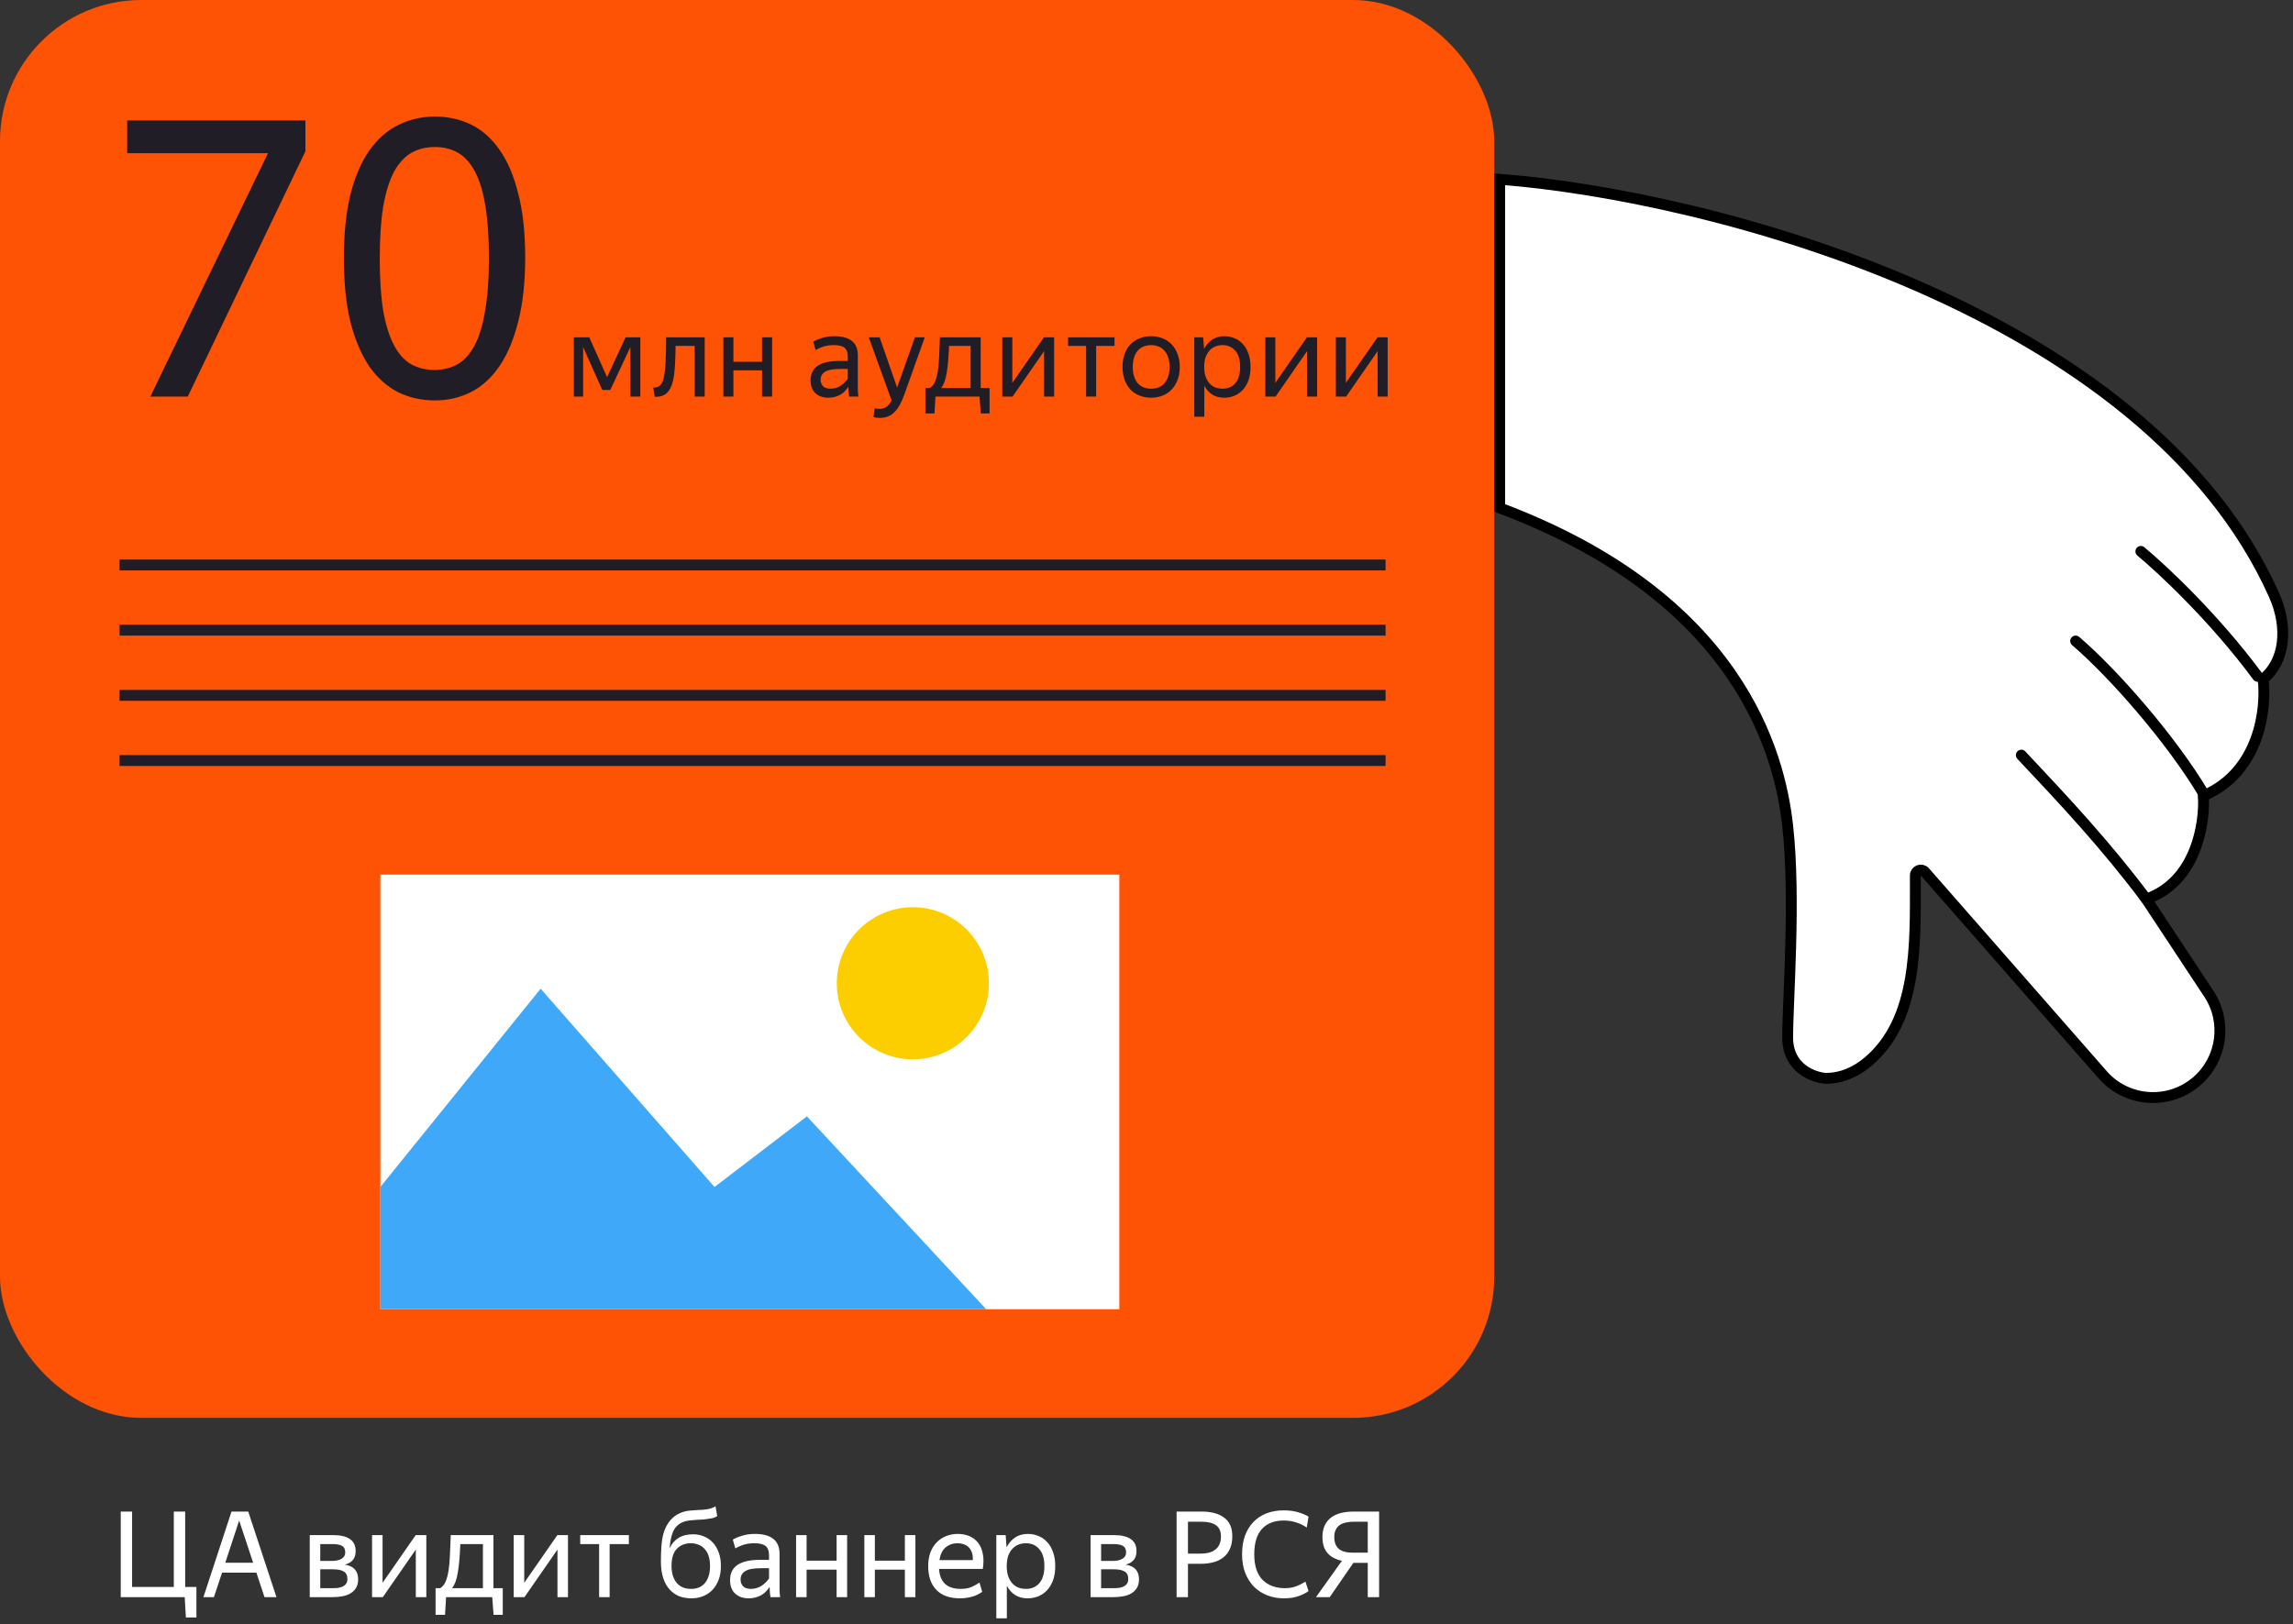
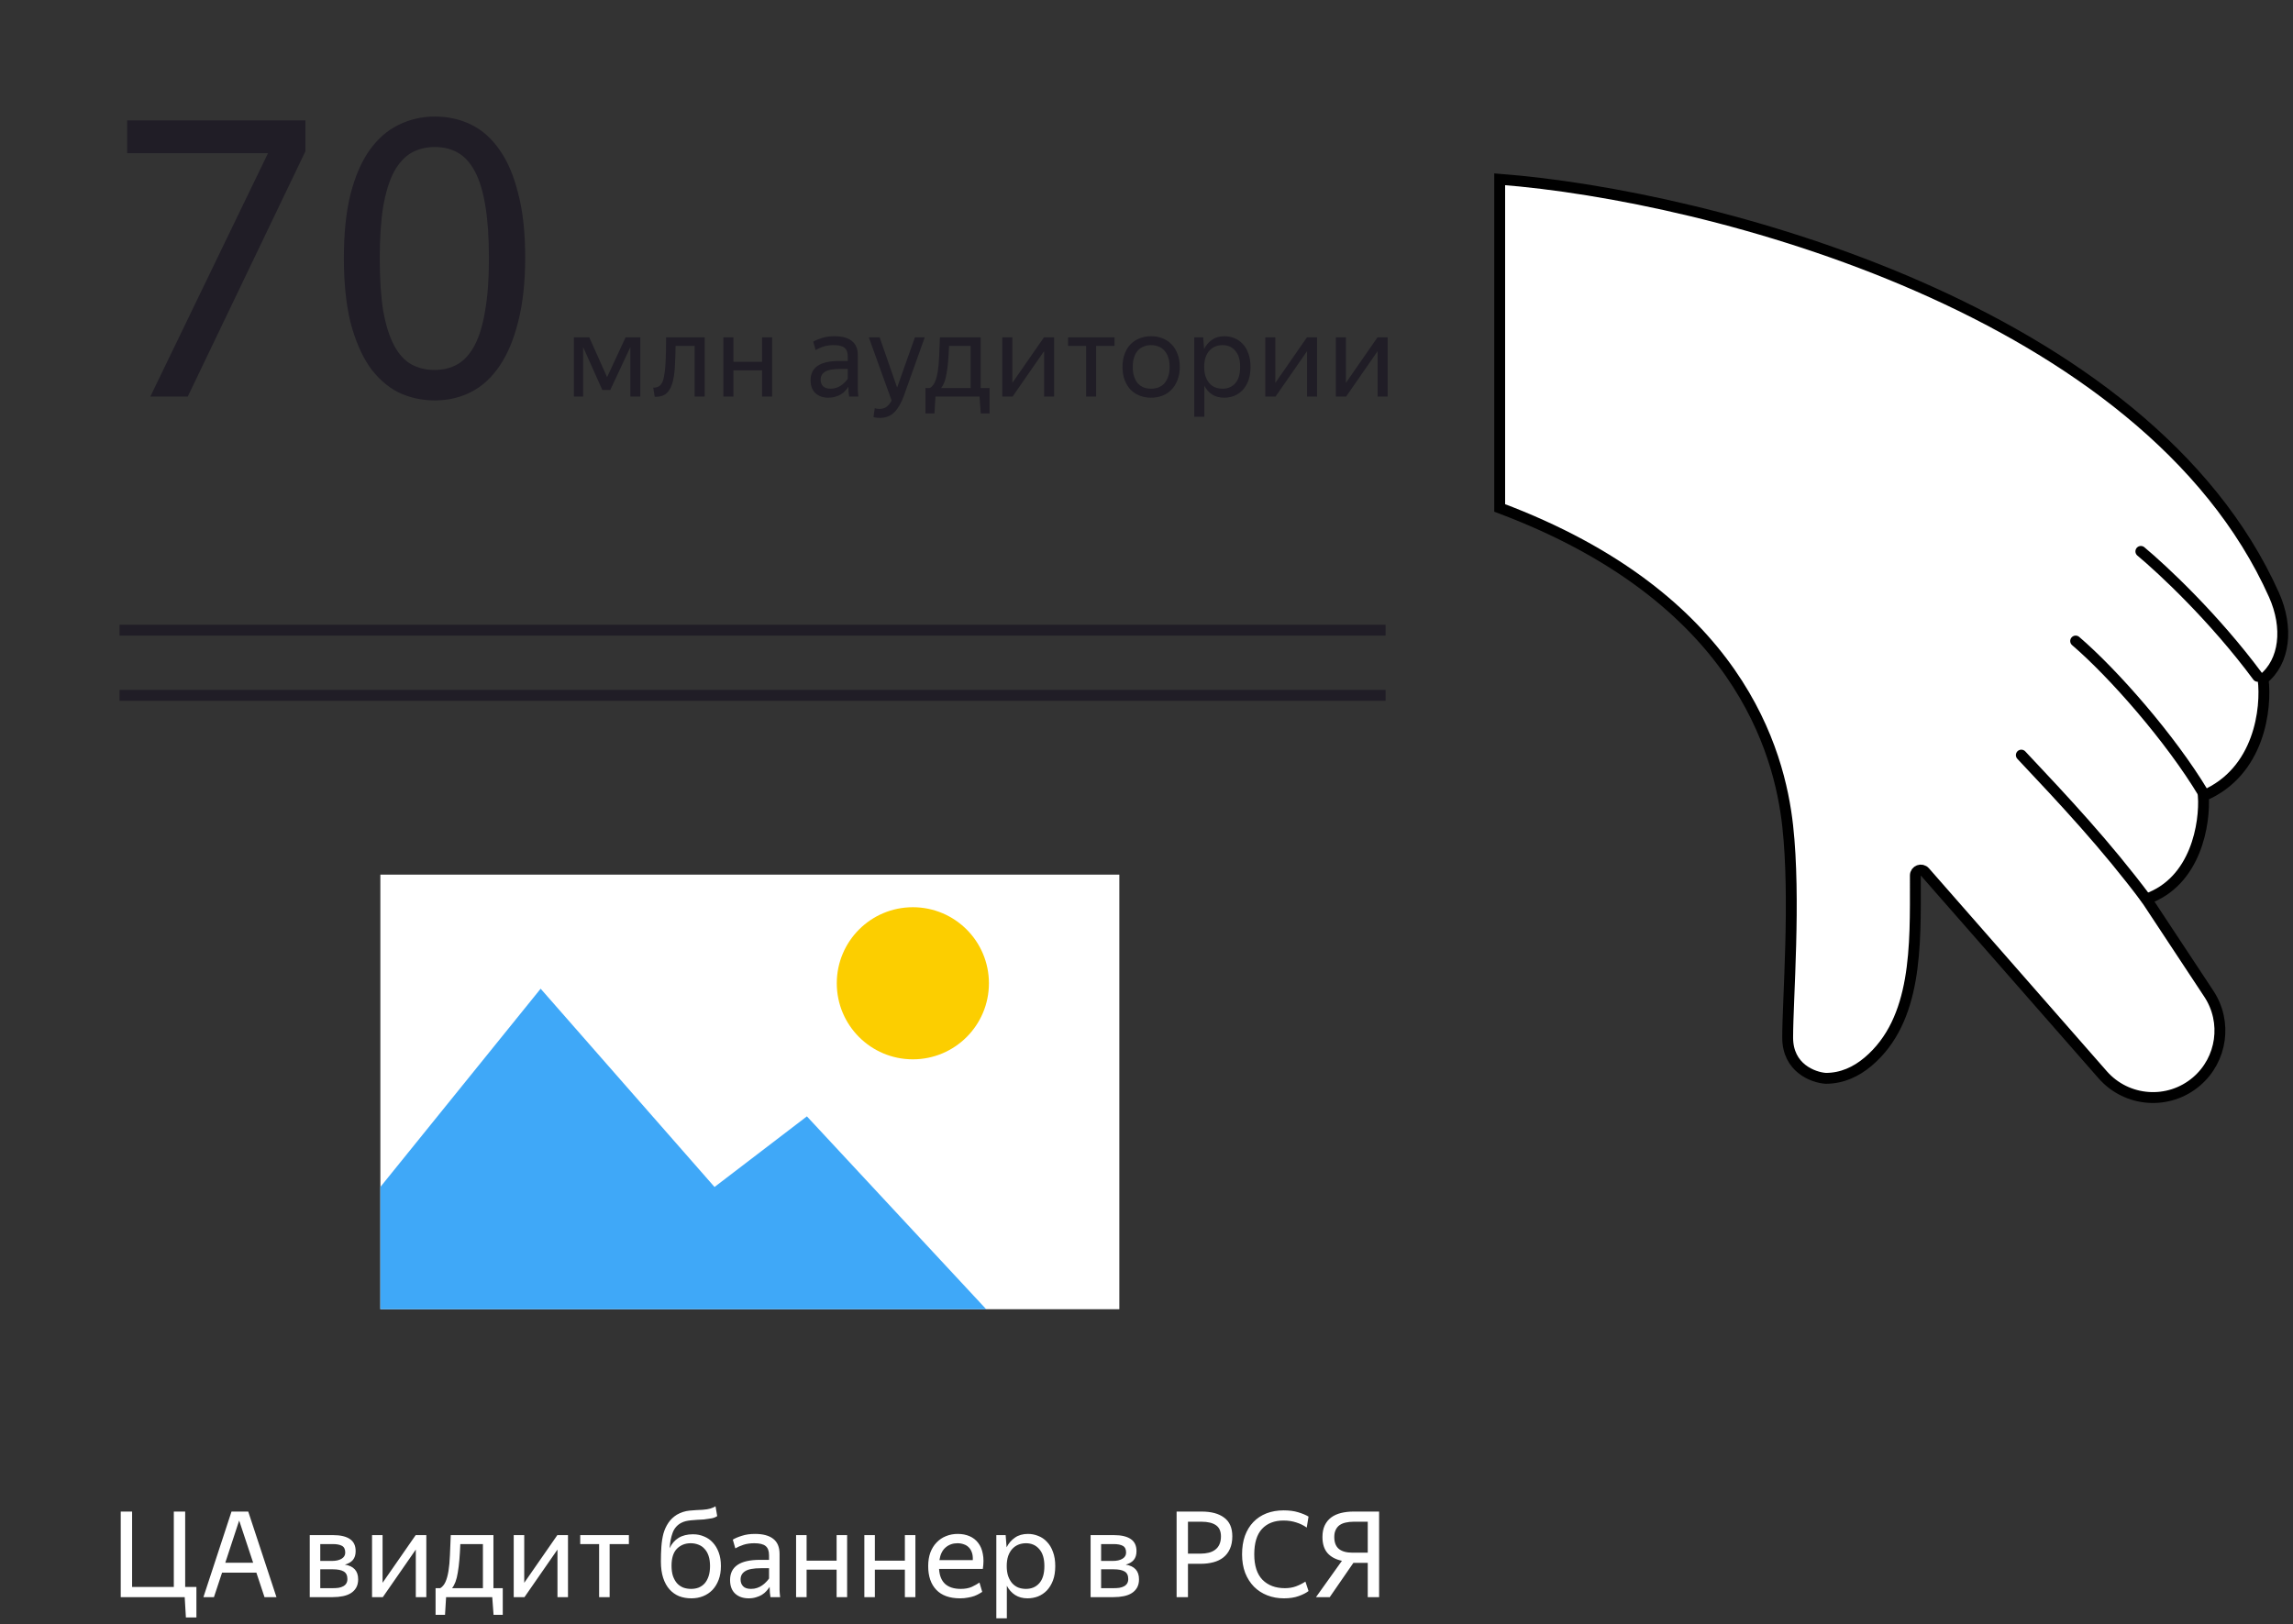
<svg xmlns="http://www.w3.org/2000/svg" width="422" height="299" viewBox="0 0 422 299" fill="none">
  <rect x="0" y="0" width="422" height="299" fill="#333333" stroke="none" />
  <path d="M34.212 297.74L33.992 294H22.221V278.248H24.311V292.13H31.989V278.248H34.08V292.13H36.148V297.74H34.212ZM44.015 279.898L41.463 287.664H46.589L44.015 279.898ZM47.183 289.49H40.869L39.373 294H37.437L42.607 278.248H45.687L50.879 294H48.679L47.183 289.49ZM58.941 284.232V287.334H61.096C61.83 287.334 62.416 287.202 62.856 286.938C63.311 286.674 63.538 286.293 63.538 285.794C63.538 285.193 63.34 284.782 62.944 284.562C62.548 284.342 61.984 284.232 61.251 284.232H58.941ZM58.941 288.874V292.35H61.206C61.617 292.35 61.984 292.328 62.306 292.284C62.644 292.225 62.93 292.13 63.164 291.998C63.414 291.866 63.605 291.69 63.736 291.47C63.868 291.25 63.934 290.979 63.934 290.656C63.934 289.996 63.707 289.534 63.252 289.27C62.812 289.006 62.13 288.874 61.206 288.874H58.941ZM57.005 282.582H61.273C62.651 282.582 63.693 282.824 64.397 283.308C65.1 283.777 65.453 284.518 65.453 285.53C65.453 286.205 65.284 286.747 64.947 287.158C64.609 287.554 64.118 287.84 63.472 288.016C65.1 288.28 65.915 289.182 65.915 290.722C65.915 291.309 65.797 291.815 65.562 292.24C65.328 292.651 65.005 292.988 64.594 293.252C64.184 293.516 63.685 293.707 63.099 293.824C62.526 293.941 61.903 294 61.228 294H57.005V282.582ZM68.472 282.582H70.408V291.36L76.502 282.582H78.46V294H76.524V285.244L70.452 294H68.472V282.582ZM88.875 284.232H84.717C84.673 285.317 84.614 286.293 84.541 287.158C84.467 288.023 84.372 288.786 84.255 289.446C84.152 290.106 84.013 290.678 83.837 291.162C83.661 291.631 83.448 292.027 83.199 292.35H88.875V284.232ZM90.591 294H82.099L81.901 297.256H80.163V292.35H81.021C81.431 292.101 81.754 291.712 81.989 291.184C82.223 290.656 82.407 289.989 82.539 289.182C82.671 288.375 82.759 287.422 82.803 286.322C82.861 285.222 82.913 283.975 82.957 282.582H90.811V292.35H92.527V297.256H90.833L90.591 294ZM94.544 282.582H96.48V291.36L102.574 282.582H104.532V294H102.596V285.244L96.524 294H94.544V282.582ZM112.196 284.232V294H110.26V284.232H106.784V282.582H115.738V284.232H112.196ZM127.241 294.22C126.42 294.22 125.665 294.088 124.975 293.824C124.301 293.545 123.714 293.127 123.215 292.57C122.717 292.013 122.328 291.309 122.049 290.458C121.771 289.607 121.631 288.603 121.631 287.444C121.631 286.491 121.661 285.581 121.719 284.716C121.778 283.851 121.903 283.051 122.093 282.318C122.299 281.585 122.599 280.925 122.995 280.338C123.391 279.737 123.919 279.231 124.579 278.82C125.327 278.395 126.105 278.145 126.911 278.072C127.733 277.999 128.539 277.947 129.331 277.918C129.903 277.874 130.365 277.801 130.717 277.698C131.069 277.595 131.392 277.456 131.685 277.28L131.993 279.084C131.7 279.289 131.341 279.429 130.915 279.502C130.49 279.575 130.028 279.641 129.529 279.7C129.104 279.729 128.701 279.751 128.319 279.766C127.938 279.781 127.571 279.81 127.219 279.854C126.882 279.883 126.552 279.935 126.229 280.008C125.921 280.081 125.628 280.191 125.349 280.338C124.601 280.749 124.081 281.357 123.787 282.164C123.494 282.956 123.311 283.902 123.237 285.002C123.619 284.166 124.169 283.528 124.887 283.088C125.606 282.648 126.493 282.428 127.549 282.428C128.268 282.428 128.935 282.56 129.551 282.824C130.182 283.073 130.725 283.447 131.179 283.946C131.649 284.445 132.015 285.061 132.279 285.794C132.543 286.513 132.675 287.341 132.675 288.28C132.675 289.233 132.536 290.077 132.257 290.81C131.979 291.543 131.597 292.167 131.113 292.68C130.629 293.179 130.057 293.56 129.397 293.824C128.737 294.088 128.019 294.22 127.241 294.22ZM127.197 292.482C127.696 292.482 128.158 292.401 128.583 292.24C129.009 292.064 129.375 291.807 129.683 291.47C129.991 291.118 130.233 290.678 130.409 290.15C130.585 289.622 130.673 288.999 130.673 288.28C130.673 287.561 130.585 286.938 130.409 286.41C130.233 285.882 129.984 285.449 129.661 285.112C129.353 284.76 128.979 284.503 128.539 284.342C128.099 284.166 127.623 284.078 127.109 284.078C126.097 284.078 125.254 284.415 124.579 285.09C123.919 285.765 123.589 286.806 123.589 288.214C123.589 288.947 123.677 289.585 123.853 290.128C124.044 290.656 124.293 291.096 124.601 291.448C124.924 291.8 125.305 292.064 125.745 292.24C126.185 292.401 126.669 292.482 127.197 292.482ZM138.21 292.482C138.62 292.482 138.994 292.423 139.332 292.306C139.684 292.189 139.992 292.035 140.256 291.844C140.534 291.653 140.776 291.448 140.982 291.228C141.202 291.008 141.385 290.788 141.532 290.568V288.676H140.036C138.657 288.676 137.689 288.859 137.132 289.226C136.574 289.578 136.296 290.084 136.296 290.744C136.296 291.257 136.45 291.675 136.758 291.998C137.066 292.321 137.55 292.482 138.21 292.482ZM141.642 292.108C141.48 292.357 141.282 292.614 141.048 292.878C140.828 293.127 140.556 293.355 140.234 293.56C139.926 293.751 139.566 293.905 139.156 294.022C138.745 294.154 138.29 294.22 137.792 294.22C136.765 294.22 135.936 293.934 135.306 293.362C134.675 292.775 134.36 291.939 134.36 290.854C134.36 288.375 136.193 287.136 139.86 287.136H141.532V286.278C141.532 285.486 141.319 284.921 140.894 284.584C140.483 284.247 139.794 284.078 138.826 284.078C138.078 284.078 137.41 284.173 136.824 284.364C136.252 284.555 135.753 284.775 135.328 285.024L134.866 283.418C135.262 283.169 135.812 282.934 136.516 282.714C137.22 282.479 138.034 282.362 138.958 282.362C140.424 282.362 141.539 282.663 142.302 283.264C143.079 283.865 143.468 284.789 143.468 286.036V292.152C143.468 292.284 143.468 292.438 143.468 292.614C143.482 292.775 143.49 292.944 143.49 293.12C143.504 293.296 143.519 293.465 143.534 293.626C143.548 293.773 143.563 293.897 143.578 294H141.796C141.766 293.795 141.73 293.509 141.686 293.142C141.656 292.761 141.642 292.431 141.642 292.152V292.108ZM153.968 288.94H148.446V294H146.51V282.582H148.446V287.29H153.968V282.582H155.904V294H153.968V288.94ZM166.531 288.94H161.009V294H159.073V282.582H161.009V287.29H166.531V282.582H168.467V294H166.531V288.94ZM176.213 284.078C175.362 284.078 174.636 284.335 174.035 284.848C173.433 285.361 173.052 286.139 172.891 287.18H179.029C179.058 286.652 179.007 286.197 178.875 285.816C178.743 285.42 178.552 285.097 178.303 284.848C178.053 284.584 177.745 284.393 177.379 284.276C177.027 284.144 176.638 284.078 176.213 284.078ZM180.767 293.032C180.605 293.149 180.4 293.274 180.151 293.406C179.916 293.538 179.63 293.67 179.293 293.802C178.955 293.919 178.567 294.015 178.127 294.088C177.701 294.176 177.225 294.22 176.697 294.22C174.775 294.22 173.316 293.699 172.319 292.658C171.321 291.617 170.823 290.157 170.823 288.28C170.823 287.356 170.955 286.527 171.219 285.794C171.497 285.061 171.879 284.445 172.363 283.946C172.847 283.433 173.419 283.044 174.079 282.78C174.753 282.501 175.479 282.362 176.257 282.362C177.063 282.362 177.789 282.501 178.435 282.78C179.08 283.059 179.608 283.469 180.019 284.012C180.444 284.555 180.73 285.229 180.877 286.036C181.038 286.828 181.038 287.752 180.877 288.808H172.825C172.898 290.04 173.272 290.964 173.947 291.58C174.621 292.181 175.575 292.482 176.807 292.482C177.613 292.482 178.295 292.357 178.853 292.108C179.41 291.844 179.879 291.58 180.261 291.316L180.767 293.032ZM188.818 292.482C189.83 292.482 190.644 292.137 191.26 291.448C191.891 290.744 192.206 289.688 192.206 288.28C192.206 286.901 191.891 285.86 191.26 285.156C190.644 284.437 189.83 284.078 188.818 284.078C188.319 284.078 187.85 284.166 187.41 284.342C186.985 284.518 186.611 284.782 186.288 285.134C185.98 285.471 185.731 285.904 185.54 286.432C185.364 286.96 185.276 287.576 185.276 288.28C185.276 288.984 185.364 289.6 185.54 290.128C185.731 290.656 185.98 291.096 186.288 291.448C186.611 291.8 186.985 292.064 187.41 292.24C187.85 292.401 188.319 292.482 188.818 292.482ZM189.104 294.22C188.224 294.22 187.461 294.015 186.816 293.604C186.185 293.193 185.679 292.629 185.298 291.91V297.894H183.362V282.582H185.078L185.254 284.826C185.635 284.078 186.149 283.484 186.794 283.044C187.439 282.589 188.239 282.362 189.192 282.362C189.852 282.362 190.483 282.487 191.084 282.736C191.7 282.971 192.235 283.337 192.69 283.836C193.159 284.32 193.526 284.936 193.79 285.684C194.069 286.417 194.208 287.283 194.208 288.28C194.208 289.292 194.069 290.172 193.79 290.92C193.511 291.653 193.137 292.269 192.668 292.768C192.199 293.252 191.656 293.619 191.04 293.868C190.424 294.103 189.779 294.22 189.104 294.22ZM202.647 284.232V287.334H204.803C205.536 287.334 206.123 287.202 206.563 286.938C207.018 286.674 207.245 286.293 207.245 285.794C207.245 285.193 207.047 284.782 206.651 284.562C206.255 284.342 205.69 284.232 204.957 284.232H202.647ZM202.647 288.874V292.35H204.913C205.324 292.35 205.69 292.328 206.013 292.284C206.35 292.225 206.636 292.13 206.871 291.998C207.12 291.866 207.311 291.69 207.443 291.47C207.575 291.25 207.641 290.979 207.641 290.656C207.641 289.996 207.414 289.534 206.959 289.27C206.519 289.006 205.837 288.874 204.913 288.874H202.647ZM200.711 282.582H204.979C206.358 282.582 207.399 282.824 208.103 283.308C208.807 283.777 209.159 284.518 209.159 285.53C209.159 286.205 208.99 286.747 208.653 287.158C208.316 287.554 207.824 287.84 207.179 288.016C208.807 288.28 209.621 289.182 209.621 290.722C209.621 291.309 209.504 291.815 209.269 292.24C209.034 292.651 208.712 292.988 208.301 293.252C207.89 293.516 207.392 293.707 206.805 293.824C206.233 293.941 205.61 294 204.935 294H200.711V282.582ZM218.631 280.118V285.992H220.963C221.52 285.992 222.026 285.933 222.481 285.816C222.935 285.699 223.324 285.515 223.647 285.266C223.984 285.017 224.241 284.694 224.417 284.298C224.607 283.887 224.703 283.396 224.703 282.824C224.703 281.871 224.395 281.181 223.779 280.756C223.163 280.331 222.283 280.118 221.139 280.118H218.631ZM218.631 287.862V294H216.541V278.248H221.139C222.928 278.248 224.314 278.622 225.297 279.37C226.294 280.103 226.793 281.247 226.793 282.802C226.793 283.697 226.646 284.467 226.353 285.112C226.074 285.743 225.678 286.263 225.165 286.674C224.651 287.085 224.035 287.385 223.317 287.576C222.598 287.767 221.813 287.862 220.963 287.862H218.631ZM236.288 294.22C235.188 294.22 234.169 294.037 233.23 293.67C232.292 293.303 231.478 292.775 230.788 292.086C230.099 291.382 229.556 290.531 229.16 289.534C228.779 288.522 228.588 287.385 228.588 286.124C228.588 284.848 228.764 283.711 229.116 282.714C229.483 281.717 229.996 280.873 230.656 280.184C231.331 279.48 232.138 278.945 233.076 278.578C234.03 278.211 235.086 278.028 236.244 278.028C237.271 278.028 238.166 278.145 238.928 278.38C239.706 278.615 240.336 278.879 240.82 279.172L240.49 281.196C239.918 280.785 239.273 280.47 238.554 280.25C237.836 280.015 237.058 279.898 236.222 279.898C234.521 279.898 233.194 280.419 232.24 281.46C231.302 282.487 230.832 284.041 230.832 286.124C230.832 288.207 231.338 289.769 232.35 290.81C233.377 291.837 234.748 292.35 236.464 292.35C237.212 292.35 237.887 292.24 238.488 292.02C239.09 291.8 239.676 291.507 240.248 291.14L240.82 292.878C240.395 293.215 239.794 293.523 239.016 293.802C238.254 294.081 237.344 294.22 236.288 294.22ZM251.719 285.816V280.118H249.123C248.595 280.118 248.111 280.169 247.671 280.272C247.246 280.36 246.872 280.514 246.549 280.734C246.241 280.954 245.999 281.247 245.823 281.614C245.647 281.966 245.559 282.406 245.559 282.934C245.559 283.931 245.845 284.665 246.417 285.134C246.989 285.589 247.818 285.816 248.903 285.816H251.719ZM251.719 287.686H249.079L244.723 294H242.193L246.967 287.312C245.809 287.063 244.921 286.586 244.305 285.882C243.689 285.163 243.381 284.181 243.381 282.934C243.381 282.098 243.521 281.387 243.799 280.8C244.078 280.213 244.467 279.729 244.965 279.348C245.479 278.967 246.087 278.688 246.791 278.512C247.495 278.336 248.273 278.248 249.123 278.248H253.809V294H251.719V287.686Z" fill="white" />
-   <rect width="275" height="261" rx="26" fill="#FE5204" />
  <path d="M107.318 63.886V73H105.617V62.101H108.452L111.728 69.43L115.13 62.101H117.839V73H116.012V63.886L112.316 71.782H110.846L107.318 63.886ZM123.831 70.186C123.593 71.18 123.208 71.915 122.676 72.391C122.158 72.853 121.43 73.07 120.492 73.042L120.219 71.362C121.185 71.404 121.808 70.886 122.088 69.808C122.298 68.996 122.431 67.974 122.487 66.742C122.557 65.496 122.592 63.949 122.592 62.101H129.69V73H127.842V63.676H124.335C124.321 65.062 124.279 66.294 124.209 67.372C124.153 68.45 124.027 69.388 123.831 70.186ZM140.247 68.17H134.976V73H133.128V62.101H134.976V66.595H140.247V62.101H142.095V73H140.247V68.17ZM152.854 71.551C153.246 71.551 153.603 71.495 153.925 71.383C154.261 71.271 154.555 71.124 154.807 70.942C155.073 70.76 155.304 70.564 155.5 70.354C155.71 70.144 155.885 69.934 156.025 69.724V67.918H154.597C153.281 67.918 152.357 68.093 151.825 68.443C151.293 68.779 151.027 69.262 151.027 69.892C151.027 70.382 151.174 70.781 151.468 71.089C151.762 71.397 152.224 71.551 152.854 71.551ZM156.13 71.194C155.976 71.432 155.787 71.677 155.563 71.929C155.353 72.167 155.094 72.384 154.786 72.58C154.492 72.762 154.149 72.909 153.757 73.021C153.365 73.147 152.931 73.21 152.455 73.21C151.475 73.21 150.684 72.937 150.082 72.391C149.48 71.831 149.179 71.033 149.179 69.997C149.179 67.631 150.929 66.448 154.429 66.448H156.025V65.629C156.025 64.873 155.822 64.334 155.416 64.012C155.024 63.69 154.366 63.529 153.442 63.529C152.728 63.529 152.091 63.62 151.531 63.802C150.985 63.984 150.509 64.194 150.103 64.432L149.662 62.899C150.04 62.661 150.565 62.437 151.237 62.227C151.909 62.003 152.686 61.891 153.568 61.891C154.968 61.891 156.032 62.178 156.76 62.752C157.502 63.326 157.873 64.208 157.873 65.398V71.236C157.873 71.362 157.873 71.509 157.873 71.677C157.887 71.831 157.894 71.992 157.894 72.16C157.908 72.328 157.922 72.489 157.936 72.643C157.95 72.783 157.964 72.902 157.978 73H156.277C156.249 72.804 156.214 72.531 156.172 72.181C156.144 71.817 156.13 71.502 156.13 71.236V71.194ZM161.911 76.927C161.673 76.927 161.449 76.913 161.239 76.885C161.043 76.857 160.882 76.815 160.756 76.759L160.987 75.142C161.057 75.17 161.162 75.198 161.302 75.226C161.442 75.254 161.631 75.268 161.869 75.268C162.387 75.268 162.814 75.142 163.15 74.89C163.486 74.652 163.801 74.267 164.095 73.735L159.895 62.101H161.89L165.103 71.341L168.379 62.101H170.185L166.342 72.874C165.866 74.19 165.285 75.191 164.599 75.877C163.927 76.577 163.031 76.927 161.911 76.927ZM178.632 63.676H174.663C174.621 64.712 174.565 65.643 174.495 66.469C174.425 67.295 174.334 68.023 174.222 68.653C174.124 69.283 173.991 69.829 173.823 70.291C173.655 70.739 173.452 71.117 173.214 71.425H178.632V63.676ZM180.27 73H172.164L171.975 76.108H170.316V71.425H171.135C171.527 71.187 171.835 70.816 172.059 70.312C172.283 69.808 172.458 69.171 172.584 68.401C172.71 67.631 172.794 66.721 172.836 65.671C172.892 64.621 172.941 63.431 172.983 62.101H180.48V71.425H182.118V76.108H180.501L180.27 73ZM184.463 62.101H186.311V70.48L192.128 62.101H193.997V73H192.149V64.642L186.353 73H184.463V62.101ZM201.733 63.676V73H199.885V63.676H196.567V62.101H205.114V63.676H201.733ZM211.833 73.21C211.091 73.21 210.398 73.084 209.754 72.832C209.11 72.58 208.55 72.216 208.074 71.74C207.612 71.25 207.248 70.655 206.982 69.955C206.716 69.255 206.583 68.45 206.583 67.54C206.583 66.644 206.716 65.846 206.982 65.146C207.248 64.432 207.612 63.837 208.074 63.361C208.55 62.885 209.11 62.521 209.754 62.269C210.398 62.017 211.091 61.891 211.833 61.891C212.589 61.891 213.289 62.017 213.933 62.269C214.577 62.521 215.13 62.885 215.592 63.361C216.068 63.837 216.439 64.432 216.705 65.146C216.985 65.846 217.125 66.644 217.125 67.54C217.125 68.45 216.985 69.255 216.705 69.955C216.439 70.655 216.068 71.25 215.592 71.74C215.13 72.216 214.577 72.58 213.933 72.832C213.289 73.084 212.589 73.21 211.833 73.21ZM211.833 71.551C212.323 71.551 212.778 71.474 213.198 71.32C213.618 71.152 213.975 70.907 214.269 70.585C214.577 70.249 214.815 69.829 214.983 69.325C215.165 68.821 215.256 68.226 215.256 67.54C215.256 66.854 215.165 66.259 214.983 65.755C214.815 65.251 214.577 64.838 214.269 64.516C213.975 64.18 213.618 63.935 213.198 63.781C212.778 63.613 212.323 63.529 211.833 63.529C211.343 63.529 210.895 63.613 210.489 63.781C210.083 63.935 209.726 64.18 209.418 64.516C209.124 64.838 208.893 65.251 208.725 65.755C208.557 66.259 208.473 66.854 208.473 67.54C208.473 68.226 208.557 68.821 208.725 69.325C208.893 69.829 209.124 70.249 209.418 70.585C209.726 70.907 210.083 71.152 210.489 71.32C210.895 71.474 211.343 71.551 211.833 71.551ZM225 71.551C225.966 71.551 226.743 71.222 227.331 70.564C227.933 69.892 228.234 68.884 228.234 67.54C228.234 66.224 227.933 65.23 227.331 64.558C226.743 63.872 225.966 63.529 225 63.529C224.524 63.529 224.076 63.613 223.656 63.781C223.25 63.949 222.893 64.201 222.585 64.537C222.291 64.859 222.053 65.272 221.871 65.776C221.703 66.28 221.619 66.868 221.619 67.54C221.619 68.212 221.703 68.8 221.871 69.304C222.053 69.808 222.291 70.228 222.585 70.564C222.893 70.9 223.25 71.152 223.656 71.32C224.076 71.474 224.524 71.551 225 71.551ZM225.273 73.21C224.433 73.21 223.705 73.014 223.089 72.622C222.487 72.23 222.004 71.691 221.64 71.005V76.717H219.792V62.101H221.43L221.598 64.243C221.962 63.529 222.452 62.962 223.068 62.542C223.684 62.108 224.447 61.891 225.357 61.891C225.987 61.891 226.589 62.01 227.163 62.248C227.751 62.472 228.262 62.822 228.696 63.298C229.144 63.76 229.494 64.348 229.746 65.062C230.012 65.762 230.145 66.588 230.145 67.54C230.145 68.506 230.012 69.346 229.746 70.06C229.48 70.76 229.123 71.348 228.675 71.824C228.227 72.286 227.709 72.636 227.121 72.874C226.533 73.098 225.917 73.21 225.273 73.21ZM232.861 62.101H234.709V70.48L240.526 62.101H242.395V73H240.547V64.642L234.751 73H232.861V62.101ZM245.847 62.101H247.695V70.48L253.512 62.101H255.381V73H253.533V64.642L247.737 73H245.847V62.101Z" fill="#201D26" />
  <path d="M27.668 73L49.323 28.199H23.408V22.164H56.21V27.844L34.555 73H27.668ZM80.042 73.71C77.628 73.71 75.38 73.213 73.297 72.219C71.262 71.178 69.487 69.592 67.972 67.462C66.505 65.285 65.345 62.563 64.493 59.297C63.688 55.984 63.286 52.055 63.286 47.511C63.286 42.967 63.688 39.062 64.493 35.796C65.345 32.483 66.505 29.785 67.972 27.702C69.487 25.572 71.262 24.01 73.297 23.016C75.38 21.975 77.628 21.454 80.042 21.454C82.456 21.454 84.681 21.951 86.716 22.945C88.751 23.939 90.503 25.501 91.97 27.631C93.438 29.714 94.573 32.388 95.378 35.654C96.23 38.92 96.656 42.825 96.656 47.369C96.656 51.913 96.23 55.842 95.378 59.155C94.573 62.421 93.438 65.143 91.97 67.32C90.503 69.497 88.751 71.107 86.716 72.148C84.681 73.189 82.456 73.71 80.042 73.71ZM79.971 68.101C81.581 68.101 83.001 67.746 84.231 67.036C85.462 66.326 86.503 65.166 87.355 63.557C88.207 61.948 88.846 59.841 89.272 57.238C89.746 54.587 89.982 51.369 89.982 47.582C89.982 43.795 89.769 40.6 89.343 37.997C88.917 35.346 88.278 33.216 87.426 31.607C86.574 29.998 85.533 28.838 84.302 28.128C83.072 27.418 81.651 27.063 80.042 27.063C78.433 27.063 76.989 27.418 75.711 28.128C74.481 28.838 73.415 29.998 72.516 31.607C71.664 33.216 71.001 35.346 70.528 37.997C70.102 40.6 69.889 43.795 69.889 47.582C69.889 51.369 70.102 54.587 70.528 57.238C71.001 59.841 71.664 61.948 72.516 63.557C73.368 65.166 74.409 66.326 75.64 67.036C76.918 67.746 78.362 68.101 79.971 68.101Z" fill="#201D26" />
-   <rect x="22" y="103" width="233" height="2" fill="#201D26" />
  <rect x="22" y="115" width="233" height="2" fill="#201D26" />
  <rect x="22" y="127" width="233" height="2" fill="#201D26" />
-   <rect x="22" y="139" width="233" height="2" fill="#201D26" />
  <rect x="70" y="161" width="136" height="80" fill="white" />
  <path d="M99.5 182L70 218.5V241H181.5L148.5 205.5L131.5 218.5L99.5 182Z" fill="#3FA8F8" />
  <circle cx="168" cy="181" r="14" fill="#FCCE00" />
  <path d="M418.5 109.5C395 57 314.833 36 276 33V93.5C320 110 327.5 138.5 329 152C330.5 165.5 329 184 329 191C329 196.6 333.667 198.333 336 198.5C339.008 198.5 341.603 197.289 343.796 195.437C352.92 187.728 352.5 173.964 352.5 162.019V161.159C352.5 160.235 353.644 159.805 354.252 160.499L386.971 197.837C391.419 202.914 399.125 203.464 404.25 199.072C408.964 195.031 409.933 188.114 406.512 182.933L395 165.5C404.2 162.3 405.833 151.5 405.5 146.5C415.9 142.1 417.167 130.333 416.5 125C420.5 121.8 421.205 115.544 418.5 109.5Z" fill="white" stroke="black" stroke-width="2" />
  <path d="M394 101.5C398 104.833 407.5 113.7 415.5 124.5" stroke="black" stroke-width="2" stroke-linecap="round" />
  <path d="M382 118C389 124 399.5 136 405.5 146" stroke="black" stroke-width="2" stroke-linecap="round" />
  <path d="M372 139C380 147.5 387.5 155.5 395 165.5" stroke="black" stroke-width="2" stroke-linecap="round" />
</svg>